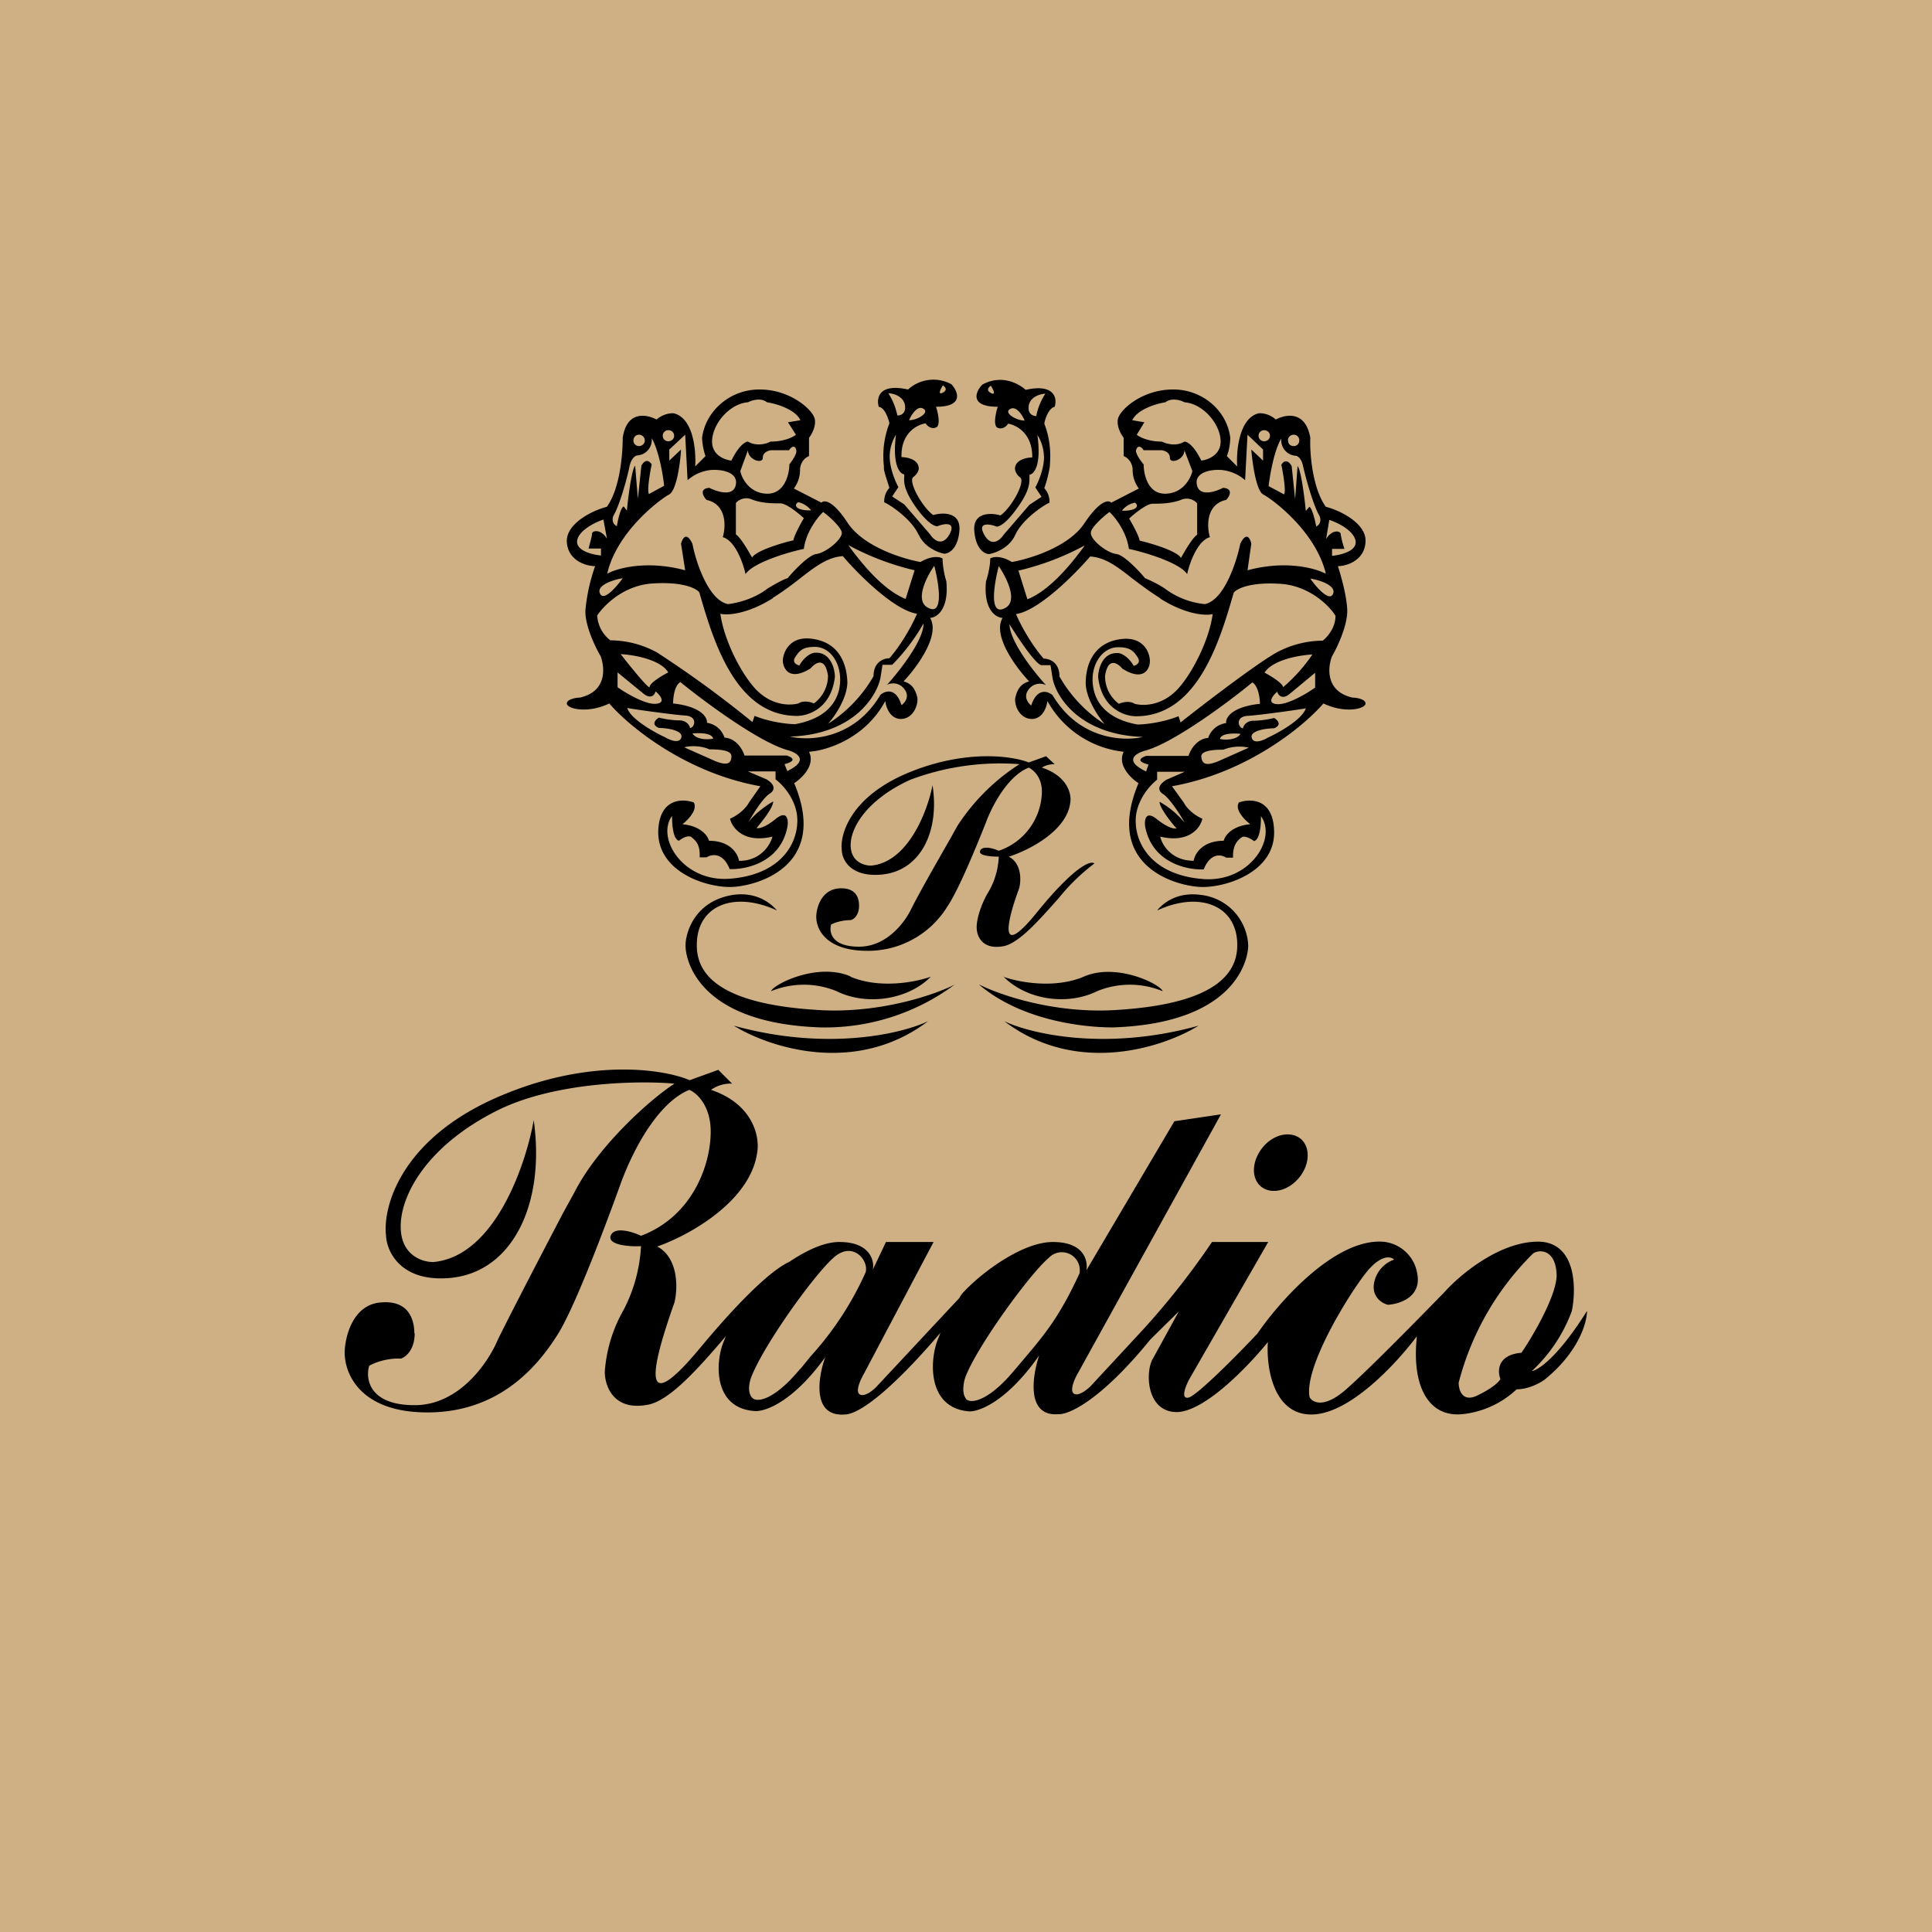
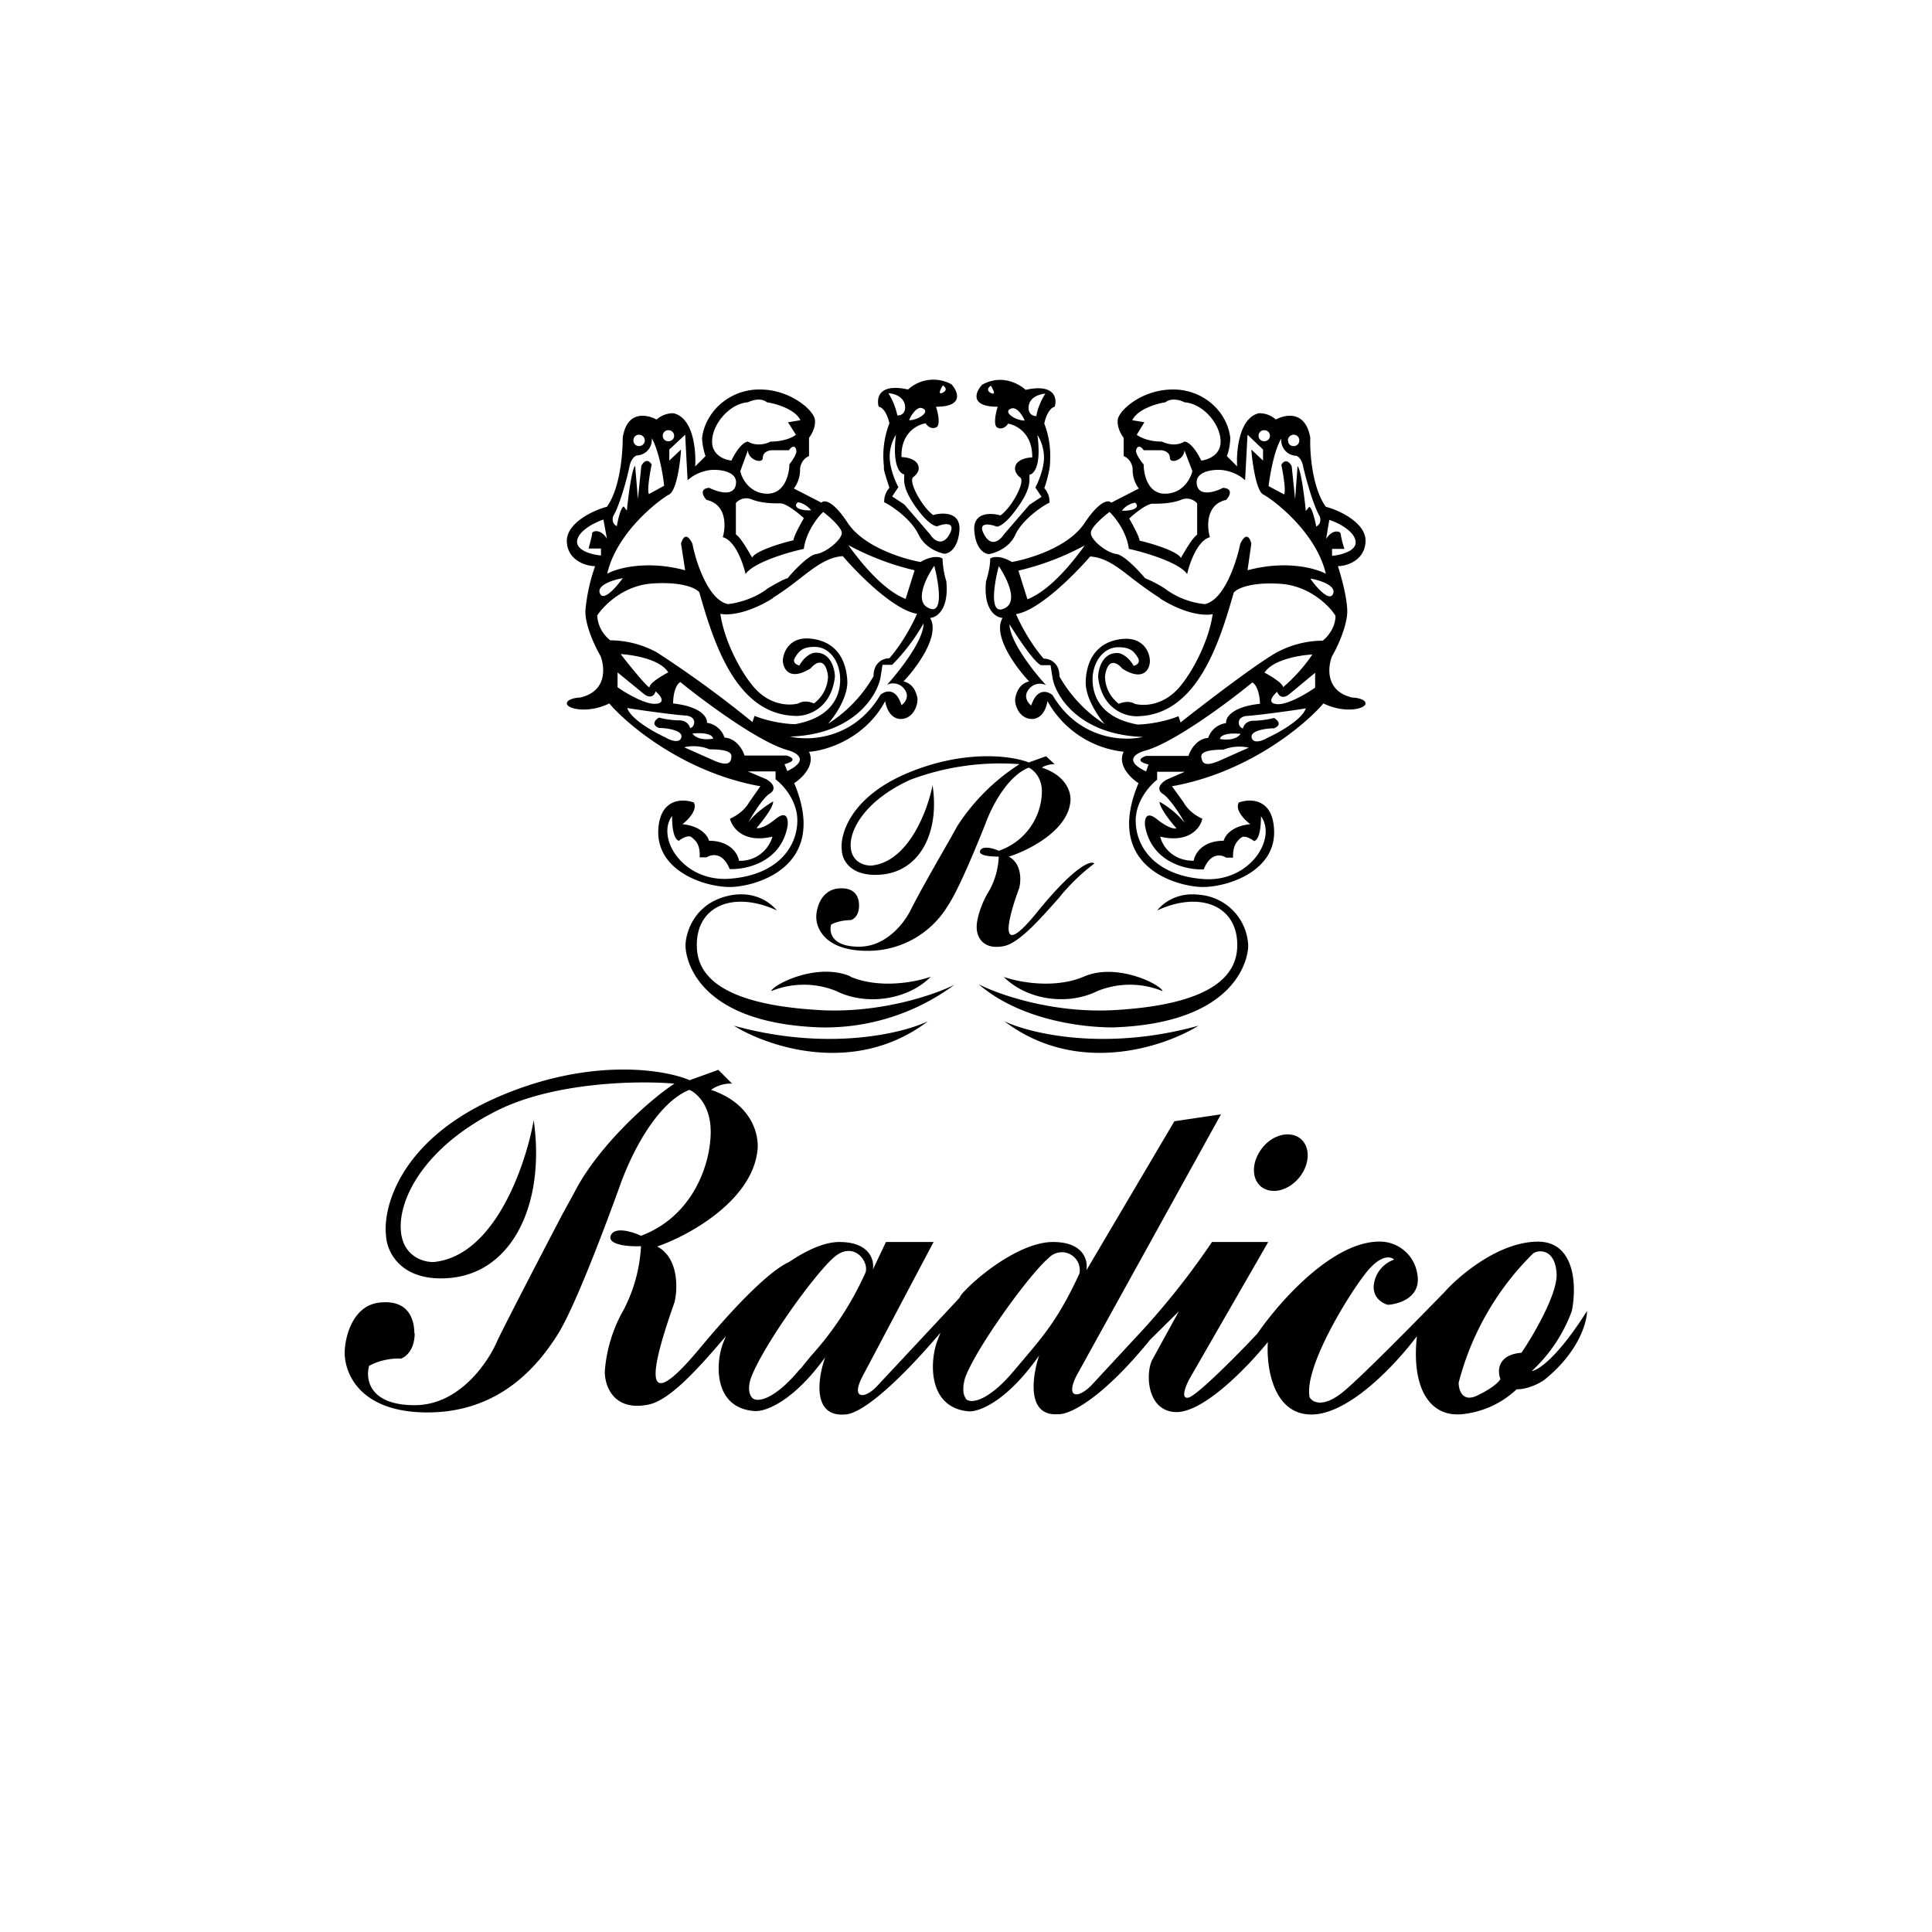
<svg xmlns="http://www.w3.org/2000/svg" width="56" height="56">
-   <path fill="#CEB084" d="M0 0h56v56H0z" />
  <path fill-rule="evenodd" d="M26.63 15.5c.17.37.57.52.74.55.13 0 .4-.14.44-.68.04-.54-.5-.52-.76-.44-.33-.24-.73-.98-.58-1.1.13-.1.16-.2.16-.25 0-.26-.33-.33-.5-.33-.02-.7.45-.94.7-.98.04.07.16.18.3.12.14-.05.06-.43 0-.6.82 0 .64-.44.45-.65a1.09 1.09 0 00-1.26.15c-.85-.19-.92.25-.85.5.18.03.28.34.31.48-.22.57-.18 1.04-.16 1.24v.07c0 .08.11.4.16.56a.58.58 0 00-.15.42c.17.07.8.49 1 .95zm.7-4.33c.06.04.15.13 0 .21-.16.08-.07-.1 0-.21zm-1.58.23c.14 0 .43.08.48.34.04.25-.13.31-.22.3-.02-.1-.09-.38-.26-.64zm.6.78c.06-.15.24-.43.4-.34.22.1-.14.34-.4.34zm-.38.42c-.06.1-.2.36-.18.7.02.34.18.69.25.82l-.18.27.35.23.75.87c.1.16.35.37.56 0 .2-.37-.14-.32-.34-.24-.06.02-.27-.05-.62-.53-.37-.52-.36-.75-.35-.9v-.07c-.13-.02-.35-.26-.24-1.15zm-5.86 10.66c-.33-.12-.99-.12-1.03.81-.04 1.17 1.32 1.64 2.08 1.64.67 0 2.9-.54 1.86-3.01.22-.14.62-.52.43-.91.49-.03 1.62-.37 2.21-1.47.02.17.13.5.43.52.38.01.53-.41.5-.62-.05-.21-.14-.4-.4-.47.38-.4 1.07-1.33.77-1.84.19-.01.55-.24.47-1.06a2.54 2.54 0 01-.11-.66c-.07-.05-.3-.1-.64.1-.5-.09-1.63-.43-2.1-1.12-.45-.69-.7-.68-.77-.6l-.8-.41a.9.9 0 00.18-.56c0-.09.06-.3.26-.38v-.53c.07-.09.2-.31.17-.53-.04-.27-.7-.86-1.57-.87-.88-.02-1.6.62-1.7 1.4 0 .1.03.34.1.53l-.3.3c.03-.46-.05-1.4-.62-1.54-.08-.01-.3.01-.5.18-.28-.15-.86-.27-.98.53 0 .44-.07 1.46-.46 2-.4.1-1.19.48-1.16 1.02.03.54.56.7.82.7a5.3 5.3 0 00-.28 1.26c-.03.43.28 1.08.44 1.35.12.33.19 1.02-.6 1.2-.12 0-.38.05-.38.17 0 .16.62.3 1.23 0 .55.64 2.19 2.01 4.38 2.4l-.33.47c-.05.1-.23.33-.55.47.06.26.39.72 1.23.52a.97.97 0 01-.97.7c-.03-.2-.25-.58-.87-.58-.03-.14-.24-.43-.77-.48.16-.12.45-.42.33-.63zm-.74-10.47c.1 0 .17-.07.17-.16a.16.16 0 00-.17-.16c-.09 0-.16.07-.16.16s.07.16.16.16zm-.68-.02c0 .09-.08.16-.17.16a.16.16 0 01-.16-.16c0-.1.07-.17.16-.17.1 0 .17.08.17.17zm2.51.58c-.19-.02-.56-.15-.56-.55 0-.5.5-1.1 1.04-1.14.12-.06.38-.14.55 0 .26.04.82.2.97.52l-.36.06.23.36c-.08.07-.34.2-.74.2-.1.06-.4.15-.65 0-.07 0-.26.1-.48.55zm.26.3l.22-.6c0 .28.43.41.43.22 0-.16.16-.21.24-.22h.52c.09-.14.19-.13.21 0 .03.1-.13.32-.2.41 0 .29-.14.86-.65.85-.5-.01-.73-.44-.77-.65zm-1.6-1.05l-.46.43v.32l.34-.32c-.02.39-.13 1.18-.34 1.3-.25.13-1.52 1.07-1.8 2.3.28-.16 1.15-.4 2.26-.1l-.12-.77c.04-.15.15-.37.33 0 .1.54.47 1.64 1.03 1.75.21-.02.74-.13 1.16-.46.14-.08.44-.26.57-.29.18-.22.6-.66.82-.7.28-.03.76-.42.75-.62-.01-.15-.36-.47-.54-.6-.16.15-.5.58-.56 1.07-.48.1-1.47.4-1.69.73-.07-.32-.3-.97-.66-1.07.09-.3.12-.95-.47-1.08-.1-.1-.22-.33.08-.35.24.12.71.27.77-.1.06-.36-.42-.43-.67-.42-.13 0-.47.06-.73.3l-.07-1.32zm1.47 2.89c.15.1.37.5.47.67.12-.2.85-.42 1.2-.5 0-.1.2-.47.3-.64-.16-.15-.51-.43-.68-.43-.22 0-.53 0-.82-.11a.4.4 0 00-.47.1v.9zm1.8-.93c.07 0 .25.07.38.23-.09.01-.28 0-.38-.06-.1-.07-.05-.14 0-.17zm-4.24-1.86c.2.34.33 1.06.36 1.38l-.44.24c-.06-.1.03-.62.08-.86-.14-.2-.25-.05-.3.04l-.1.96-.08-.96c-.1.1-.2.9-.24 1.3l-.09-.12c-.09.03-.17.39-.2.57-.15-.07-.13-.23-.1-.3.18-.3.4-1.09.47-1.45.06-.24.18-.3.23-.3a.45.45 0 00.41-.5zm-1.3 2.9l-.1-.54c-.22.07-.7.3-.76.6-.05.3.44.42.69.44v-.2h-.36c.03-.12.1-.36.1-.43 0-.09.25-.15.43.14zm.46 1.16c-.26.04-.77.2-.66.44.1.25.48-.19.66-.44zm-.74 1.08c.2-.3.78-.89 1.64-.93.86-.05 1.24.15 1.32.26.4 1.39 1.04 3.54 2.78 3.58.34.02 1.04-.19 1.15-1.13 0-.24-.13-.73-.58-.7-.09 0-.3.1-.45.37-.08-.02-.22-.09-.12-.24.12-.19.22-.3.57-.3.39 0 .7.37.73.87.03.5-.2 1.17-1.3 1.37-.2 0-.7-.05-1.18-.24l-.06.18a31.2 31.2 0 00-2.77-2.02 2.85 2.85 0 00-1.35-.35.98.98 0 01-.38-.72zm5.09-.5c-.75.47-1.33.5-1.52.45.1.72.53 1.58.9 2.04.46.6 1.05.64 1.36.56.16-.1.37-.04.45 0a1 1 0 00.41-.8c-.08-.57-.37-.38-.5-.22-.62.39-.8.01-.81-.22.01-.24.19-.7.8-.64.78.08 1.04.65 1.07 1.23.02.46-.36 1.02-.56 1.24a3.98 3.98 0 001.32-1.38c0-.42.3-.52.46-.52.4-.46.7-1.05.8-1.29-.66-.1-1.71-1.15-2.15-1.67-.43.03-.77.28-1.22.63-.23.18-.49.38-.81.58zm2.26-1.44c.22.29.88 1.18 1.59 1.46l.26-.83a7.74 7.74 0 01-1.92-.73l.07.1zm2.42.5c-.24.34-.59 1.05-.15 1.23.43.2.28-.74.15-1.23zm-.31 1.67a5.8 5.8 0 01-.91 1.2h-.28l-.06.38c-.11.54-.79 1.64-2.62 1.7.55.13 1.85.09 2.62-1.21.14-.12.45-.22.61.3.1-.07.25-.26.08-.47a.4.4 0 00-.5-.12c.35-.39 1.06-1.28 1.06-1.78zm-7.4 1.42c-.23-.38-1.01-.51-1.38-.53.28.36.84 1.05.84.95 0-.11.36-.33.54-.42zm-1.47 0v.43c.24.17.8.5 1.1.48.32-.02.14-.25 0-.36-.02.1-.13.23-.33.08l-.77-.63zm1.97 1.25c-.36-.02-1.63-.2-1.69-.22.1.32.77.7 1.1.85.13.08.42.2.47 0 .05-.2-.42-.27-.65-.27-.24-.1-.1-.24 0-.3.1.03.38.08.59.08.2 0 .3.14.31.22.13 0 .24-.33-.13-.36zm-.15-.97c.69.56 2.26 1.73 3.1 1.97.27.07.66.29 0 .61l-.08-.2c.15-.04.4-.13.07-.25h-1.23c-.05-.17-.24-.5-.58-.52a.63.63 0 00-.51-.43c.02-.15-.16-.47-.98-.56 0-.17.04-.52.21-.62zm.36 1.49c.18-.02.56-.02.59.15-.15.03-.47.04-.6-.15zm-.24.4c.13-.04.46-.06.72.06.22 0 .65.01.64.2 0 .23-.15.27-.47.14l-.9-.4zm2.64.7h-.8l.54.23c.32.2.19.36.08.42-.2.14-.49.61-.61.83.18-.26.56-.52.72-.61.01.17-.32.58-.48.77.05.02.23 0 .55-.26.33-.27.37.01.35.19-.18 1.06-1.2 1.28-1.68 1.26-.2-.5-.53-.43-.67-.34h-.2c.02-.36-.11-.48-.22-.57l-.01-.01c-.09-.08-.29.03-.37.1-.18-.05-.2-.5-.2-.72-.47.64.32 1.92 1.67 1.82 1.35-.1 1.93-.88 1.96-1.63.03-.6-.4-1.08-.63-1.25v-.23zm13.43.9c.33-.12.99-.12 1.02.81.05 1.17-1.32 1.64-2.07 1.64-.67 0-2.9-.54-1.86-3.01-.22-.14-.62-.52-.43-.91a2.88 2.88 0 01-2.21-1.47c-.02.17-.13.5-.43.52-.38.01-.54-.41-.5-.62.05-.21.14-.4.4-.47-.38-.4-1.07-1.33-.77-1.84-.2-.01-.56-.24-.48-1.06.05-.14.13-.48.12-.66.07-.05.3-.1.63.1.51-.09 1.64-.43 2.1-1.12.46-.69.71-.68.78-.6l.8-.41a.9.9 0 01-.18-.56c0-.09-.06-.3-.26-.38v-.53c-.07-.09-.2-.31-.17-.53.04-.27.69-.86 1.57-.87.88-.02 1.6.62 1.69 1.4 0 .1-.02.34-.1.53l.3.3c-.03-.46.06-1.4.62-1.54.09-.01.31.01.5.18.28-.15.86-.27 1 .53-.02.44.06 1.46.45 2 .4.1 1.19.48 1.15 1.02-.03.54-.55.7-.8.7.08.25.25.83.27 1.26.02.43-.28 1.08-.44 1.35-.13.33-.19 1.02.59 1.2.13 0 .38.05.38.17 0 .16-.6.3-1.22 0-.55.64-2.19 2.01-4.39 2.4l.34.47c.05.1.22.33.54.47-.05.26-.38.72-1.22.52.05.24.33.7.97.7.03-.2.25-.58.87-.58.03-.14.23-.43.77-.48-.16-.12-.46-.42-.33-.63zm.73-10.47a.16.16 0 01-.16-.16c0-.09.07-.16.16-.16.1 0 .17.07.17.16s-.07.16-.17.16zm.7-.02c-.01.09.06.16.16.16.09 0 .16-.07.16-.16a.16.16 0 00-.16-.17c-.1 0-.17.08-.17.17zm-2.52.58c.18-.02.56-.15.56-.55 0-.5-.5-1.1-1.05-1.14-.1-.06-.38-.14-.55 0-.26.04-.81.2-.96.52l.35.06-.22.36c.08.07.34.2.73.2.12.06.4.15.65 0 .08 0 .27.1.49.55zm-.26.3l-.23-.6c0 .28-.42.41-.42.22 0-.16-.16-.21-.24-.22h-.52c-.09-.14-.19-.13-.22 0-.02.1.14.32.22.41 0 .29.12.86.63.85.51-.01.73-.44.78-.65zm1.6-1.05l.45.43v.32l-.34-.32c.03.39.14 1.18.34 1.3.26.13 1.53 1.07 1.82 2.3-.3-.16-1.16-.4-2.27-.1l.11-.77c-.03-.15-.14-.37-.32 0-.11.54-.47 1.64-1.03 1.75a2.31 2.31 0 01-1.17-.46 3.49 3.49 0 00-.56-.29c-.18-.22-.6-.66-.82-.7-.29-.03-.77-.42-.75-.62 0-.15.36-.47.54-.6.16.15.5.58.56 1.07.47.1 1.47.4 1.69.73.07-.32.3-.97.66-1.07-.09-.3-.12-.95.47-1.08.1-.1.22-.33-.09-.35-.23.12-.7.27-.76-.1-.06-.36.42-.43.66-.42.14 0 .48.06.74.3l.07-1.32zm-1.46 2.9c-.15.1-.37.5-.47.67-.12-.2-.85-.42-1.2-.5 0-.1-.2-.47-.3-.64.16-.15.51-.43.68-.43.21 0 .52 0 .82-.11a.4.4 0 01.47.1v.9zm-1.8-.93a.62.62 0 00-.38.23c.08.01.28 0 .38-.06.1-.07.04-.14 0-.17zm4.24-1.86c-.21.34-.33 1.06-.37 1.38l.45.24c.06-.1-.03-.62-.08-.86.13-.2.25-.05.3.04l.1.96.07-.96c.1.1.2.9.24 1.3l.1-.12c.08.03.17.39.2.57.15-.07.13-.23.1-.3-.18-.3-.4-1.09-.48-1.45-.05-.24-.17-.3-.22-.3a.45.45 0 01-.41-.5zm1.3 2.9l.09-.54c.23.07.7.3.76.6.06.3-.43.42-.68.44v-.2h.36a2.5 2.5 0 01-.11-.43c0-.09-.24-.15-.42.14zm-.46 1.16c.26.04.76.2.66.44-.1.25-.49-.19-.66-.44zm.73 1.08c-.18-.3-.78-.89-1.63-.93-.86-.05-1.24.15-1.32.26-.4 1.39-1.04 3.54-2.78 3.58-.34.02-1.04-.19-1.15-1.13 0-.24.13-.73.58-.7.08 0 .3.1.45.37.08-.02.21-.09.12-.24-.12-.19-.22-.3-.57-.3-.39 0-.71.37-.74.87-.02.5.2 1.17 1.3 1.37.2 0 .71-.05 1.19-.24l.06.18c.68-.54 2.2-1.7 2.77-2.02a2.85 2.85 0 011.35-.35c.13-.1.37-.37.37-.72zm-5.08-.5c.75.47 1.32.5 1.52.45-.1.72-.53 1.58-.9 2.04-.46.6-1.06.64-1.36.56-.16-.1-.37-.04-.46 0a1 1 0 01-.4-.8c.08-.57.37-.38.5-.22.62.39.8.01.8-.22 0-.24-.18-.7-.8-.64-.77.08-1.04.65-1.06 1.23-.02.46.36 1.02.55 1.24a3.98 3.98 0 01-1.31-1.38c0-.42-.3-.52-.46-.52-.4-.46-.7-1.05-.8-1.29.66-.1 1.7-1.15 2.15-1.67.43.03.77.28 1.21.63.24.18.5.38.82.58zm-2.26-1.44c-.22.29-.88 1.18-1.59 1.46l-.26-.83a7.74 7.74 0 001.92-.73l-.07.1zm-2.42.5c.23.34.59 1.05.15 1.23-.44.2-.28-.74-.15-1.23zm.3 1.67c.22.35.7 1.09.92 1.2h.28l.06.38c.1.54.79 1.64 2.62 1.7-.55.13-1.85.09-2.62-1.21-.14-.12-.45-.22-.62.3-.09-.07-.24-.26-.07-.47a.4.4 0 01.5-.12c-.36-.39-1.06-1.28-1.06-1.78zm7.4 1.42c.24-.38 1.02-.51 1.39-.53a4.74 4.74 0 01-.85.95c0-.11-.36-.33-.53-.42zm1.47 0v.43c-.24.17-.79.5-1.1.48-.31-.02-.13-.25 0-.36.03.1.14.23.34.08l.76-.63zm-1.97 1.25c.37-.02 1.63-.2 1.7-.22-.1.32-.77.7-1.1.85-.13.08-.42.2-.47 0-.05-.2.41-.27.65-.27.24-.1.1-.24 0-.3-.1.03-.38.08-.59.08-.21 0-.3.14-.31.22-.13 0-.24-.33.12-.36zm.15-.97c-.68.56-2.25 1.73-3.08 1.97-.28.07-.68.29 0 .61l.07-.2c-.16-.04-.4-.13-.07-.25h1.23c.05-.17.24-.5.57-.52a.63.63 0 01.52-.43c-.02-.15.15-.47.98-.56 0-.17-.05-.52-.22-.62zm-.35 1.49c-.18-.02-.56-.02-.59.15.15.03.47.04.6-.15zm.24.4a1.25 1.25 0 00-.73.06c-.21 0-.65.01-.64.2.02.23.15.27.48.14l.9-.4zm-2.65.7h.8l-.53.23c-.32.2-.2.36-.09.42.2.14.5.61.62.83a2.55 2.55 0 00-.73-.61c0 .17.32.58.49.77-.05.02-.23 0-.56-.26-.33-.27-.37.01-.35.19.19 1.06 1.2 1.28 1.7 1.26.2-.5.52-.43.65-.34h.2c-.01-.36.12-.48.22-.57l.02-.01c.08-.08.28.03.37.1.18-.05.2-.5.2-.72.47.64-.32 1.92-1.67 1.82-1.35-.1-1.93-.88-1.96-1.63-.03-.6.4-1.08.62-1.25v-.23zm-4.87-6.31c.18-.03.58-.18.75-.54.2-.46.83-.88 1-.95a.58.58 0 00-.15-.42 3.6 3.6 0 00.16-.63c.01-.2.06-.67-.16-1.24.02-.14.13-.45.3-.49.08-.24 0-.68-.84-.49-.2-.18-.7-.46-1.26-.15-.2.21-.37.64.45.64-.06.18-.14.56 0 .61.14.06.26-.05.3-.12.24.04.71.28.7.98-.17 0-.5.07-.5.33 0 .04.03.16.15.25.16.12-.24.86-.57 1.1-.27-.08-.8-.1-.76.44.04.54.3.68.43.68zm.05-4.88c-.06.04-.15.13 0 .21.16.08.07-.1 0-.21zm1.1.57c.05-.26.34-.33.48-.34-.17.26-.25.54-.26.65-.1 0-.26-.06-.22-.31zm-.12.44c-.06-.15-.24-.43-.41-.34-.22.1.15.34.41.34zm.56 1.12c.01-.34-.12-.6-.19-.7.12.89-.1 1.13-.23 1.15v.06c0 .16.02.39-.36.91-.34.48-.55.55-.6.53-.21-.08-.56-.13-.35.24.2.37.46.16.56 0l.75-.87.35-.23-.18-.27c.07-.13.23-.48.25-.82zm-5.61 15c.83.35 1.85.17 2.33 0-.66.67-1.86.85-2.73.42a2.5 2.5 0 00-1.9 0c.07-.2 1.34-.84 2.3-.43zm4.43 0c.47.17 1.5.35 2.33 0 .95-.42 2.23.22 2.29.42a2.5 2.5 0 00-1.9 0c-.87.43-2.06.25-2.72-.43zm-5.29.97c1.77.09 3.33-.46 3.88-.74a6.3 6.3 0 01-3.88 1.24c-3.6-.12-3.92-2-3.92-2.37 0-.37.26-1.29 1.37-1.47.76-.11 1.17.32 1.28.45-1.28-.59-2.38-.12-2.32 1.09.05 1.13 1.38 1.68 3.6 1.8zm4.6-.74c.55.28 2.1.83 3.87.74 2.21-.12 3.54-.67 3.6-1.8.06-1.21-1.05-1.68-2.32-1.09.1-.13.51-.56 1.27-.45a1.54 1.54 0 011.37 1.47c0 .36-.32 2.25-3.92 2.37-1 0-2.72-.25-3.88-1.24zM26.9 29.6c-.75.36-2.92.88-5.63.13 1 .62 3.52 1.47 5.63-.13zm2.21 0c.75.36 2.93.88 5.63.13-1 .62-3.52 1.47-5.63-.13zm-4.78-3.85c.52-.03.57.33.57.5 0 .29-.16.4-.24.42-.26 0-.49.08-.57.13-.06.21 0 .64.81.64s1.33-.72 1.5-1.07c.22-.44.73-1.34 1.15-2.07l.2-.36a5.99 5.99 0 011.8-1.79 7.4 7.4 0 00-3.16.45c-1.3.59-1.78 1.45-1.73 1.97.04.43.4.52.59.52 1.08-.1 1.64-1.6 1.78-2.33.21 1.36-.36 2.49-1.48 2.59-.9.08-1.14-.43-1.15-.7-.06-.45.24-1.54 1.9-2.24 1.67-.7 3.04-.5 3.52-.31l.5-.18.25.23c-.2 0-.33.07-.37.1.76.25.87.79.82 1.03-.11.82-1.23 1.38-1.78 1.55.38.2.36.7.3.92-.31.83-.66 2.13.48.74 1.13-1.4 1.61-1.56 1.7-1.46a5.8 5.8 0 00-1.03 1c-.57.64-1.18 1.34-1.63 1.4-.6.1-.75-.31-.75-.54-.01-.2.1-.63.33-1.02.24-.39.3-.8.31-1.04-.2 0-.6-.02-.54-.17.06-.16.39-.07.54 0a1.84 1.84 0 001.25-1.71c0-.44-.26-.64-.38-.7-.52.2-.97.9-1.22 1.53l-.03.08c-.23.58-.77 1.91-1.1 2.4a2.7 2.7 0 01-2.33 1.3c-1.19 0-1.48-.62-1.48-.98 0-.27.15-.8.67-.83zm-12.32 12.9c0-.31-.1-.96-.94-.9-.84.04-1.07.99-1.08 1.45 0 .64.47 1.74 2.4 1.74 2.13 0 3.24-1.4 3.8-2.3.52-.86 1.39-3.2 1.76-4.22l.05-.14c.42-1.13 1.14-2.35 1.98-2.69.2.08.62.44.62 1.21 0 .97-.53 2.46-2.02 3.02-.25-.12-.78-.28-.88 0-.09.27.55.32.88.3a4.51 4.51 0 01-.5 1.84 4.21 4.21 0 00-.55 1.8c0 .4.24 1.14 1.23.96.63-.1 1.46-1.03 2.28-1.99l-.06.15c-.24.55-.34 1.94.9 2.02.3.02 1.1-.26 2.04-1.56-.21.58-.39 1.73.56 1.66.46 0 1.47-.83 2.78-2.37l-.07.18c-.24.57-.34 2 .9 2.1.29.01 1.09-.28 2.03-1.62-.2.6-.38 1.78.56 1.7.29.02 1.22-.39 2.66-2.16l.83-.82-.78 1.42c-.19.41-.14 1.47.69 1.5.82.02 2.12-1.35 2.67-2.03-.05.7.14 2.1 1.26 2.1s2.5-1.52 3.06-2.27c-.16 1.44.33 2.36 1.32 2.26a2.7 2.7 0 001.57-.72c.35 0 .69-.19.81-.28C45.75 39.2 46 38.34 46 38c-.85 1.35-1.42 1.72-1.6 1.74A4.45 4.45 0 0045.56 38c.14-.68.12-2.03-1.01-2.01-1.13.02-2.26.99-2.68 1.46-.68.7-2.2 2.25-2.84 2.81-.64.57-.98.4-1.07.24-.17-.84 1.08-2.9 1.62-3.59.43-.55.73-.5.83-.4a.89.89 0 00-.58.67c-.08.41.23.6.4.64.33-.02.98-.22.85-.9a1.1 1.1 0 00-1.02-.93c-1.4-.07-3 1.77-3.61 2.66-.56.6-1.75 1.8-2 1.86-.24.05-.08-.34.02-.53L36.76 36h-1.63a22.2 22.2 0 01-1.99 2.53l-1.52 1.64c-.11.11-.37.32-.5.22-.12-.1.04-.45.13-.6l4.14-7.49-1.35.2-2.55 4.32c.05-.28-.07-.82-.97-.82-.9 0-2.07.9-2.56 1.42-.04.04-.1.1-.15.2l-2.4 2.57c-.11.12-.37.32-.5.22-.12-.1.04-.43.13-.59L27.06 36h-1.38l-.38.8c.05-.26-.08-.8-.97-.8-.46 0-.98.26-1.46.58-.4.18-1.2.84-2.56 2.47-1.96 2.37-1.27.15-.76-1.3.1-.4.12-1.29-.5-1.62.9-.31 2.71-1.3 2.9-2.74.07-.42-.1-1.38-1.34-1.8a.97.97 0 01.61-.18l-.4-.4-.83.3c-.77-.33-3-.67-5.7.55-2.7 1.23-3.2 3.15-3.1 3.96.02.46.43 1.36 1.88 1.22 1.8-.18 2.74-2.17 2.4-4.57-.23 1.3-1.13 3.94-2.9 4.11-.29.01-.89-.16-.95-.9-.08-.94.7-2.45 2.81-3.5 1.68-.83 4.12-.86 5.12-.77-.67.43-2.2 1.78-2.9 3.15l-.34.62c-.68 1.3-1.5 2.88-1.88 3.65-.26.63-1.1 1.9-2.41 1.9-1.32 0-1.43-.76-1.32-1.14.13-.08.5-.23.92-.21.13-.04.4-.24.4-.74zm11.18 1.03c-.74.9-1.27 1-1.4.82-.14-.17-.06-.48 0-.62.4-.98 1.86-3 2.4-3.45.55-.46 1 .12.9.45a9.21 9.21 0 01-1.59 2.43l-.3.37zm4.8.86c.14.17.67.07 1.41-.82l.28-.33c.59-.7 1.02-1.2 1.61-2.48a.52.52 0 00-.89-.45c-.54.45-2.03 2.5-2.4 3.41-.06.14-.14.5 0 .67zm17.13-3.58c0 .58-.67 1.74-1.02 2.25-.7.06-.7.53-.61.76-.03.07-.2.25-.65.47-.45.23-.56-.15-.56-.36a8.1 8.1 0 012.16-3.75c.2-.13.66-.1.68.63zm-7.46-2.83c-.32.39-.8.5-1.1.27-.3-.24-.28-.74.03-1.13.31-.39.8-.5 1.1-.27.3.24.28.75-.03 1.13z" />
</svg>